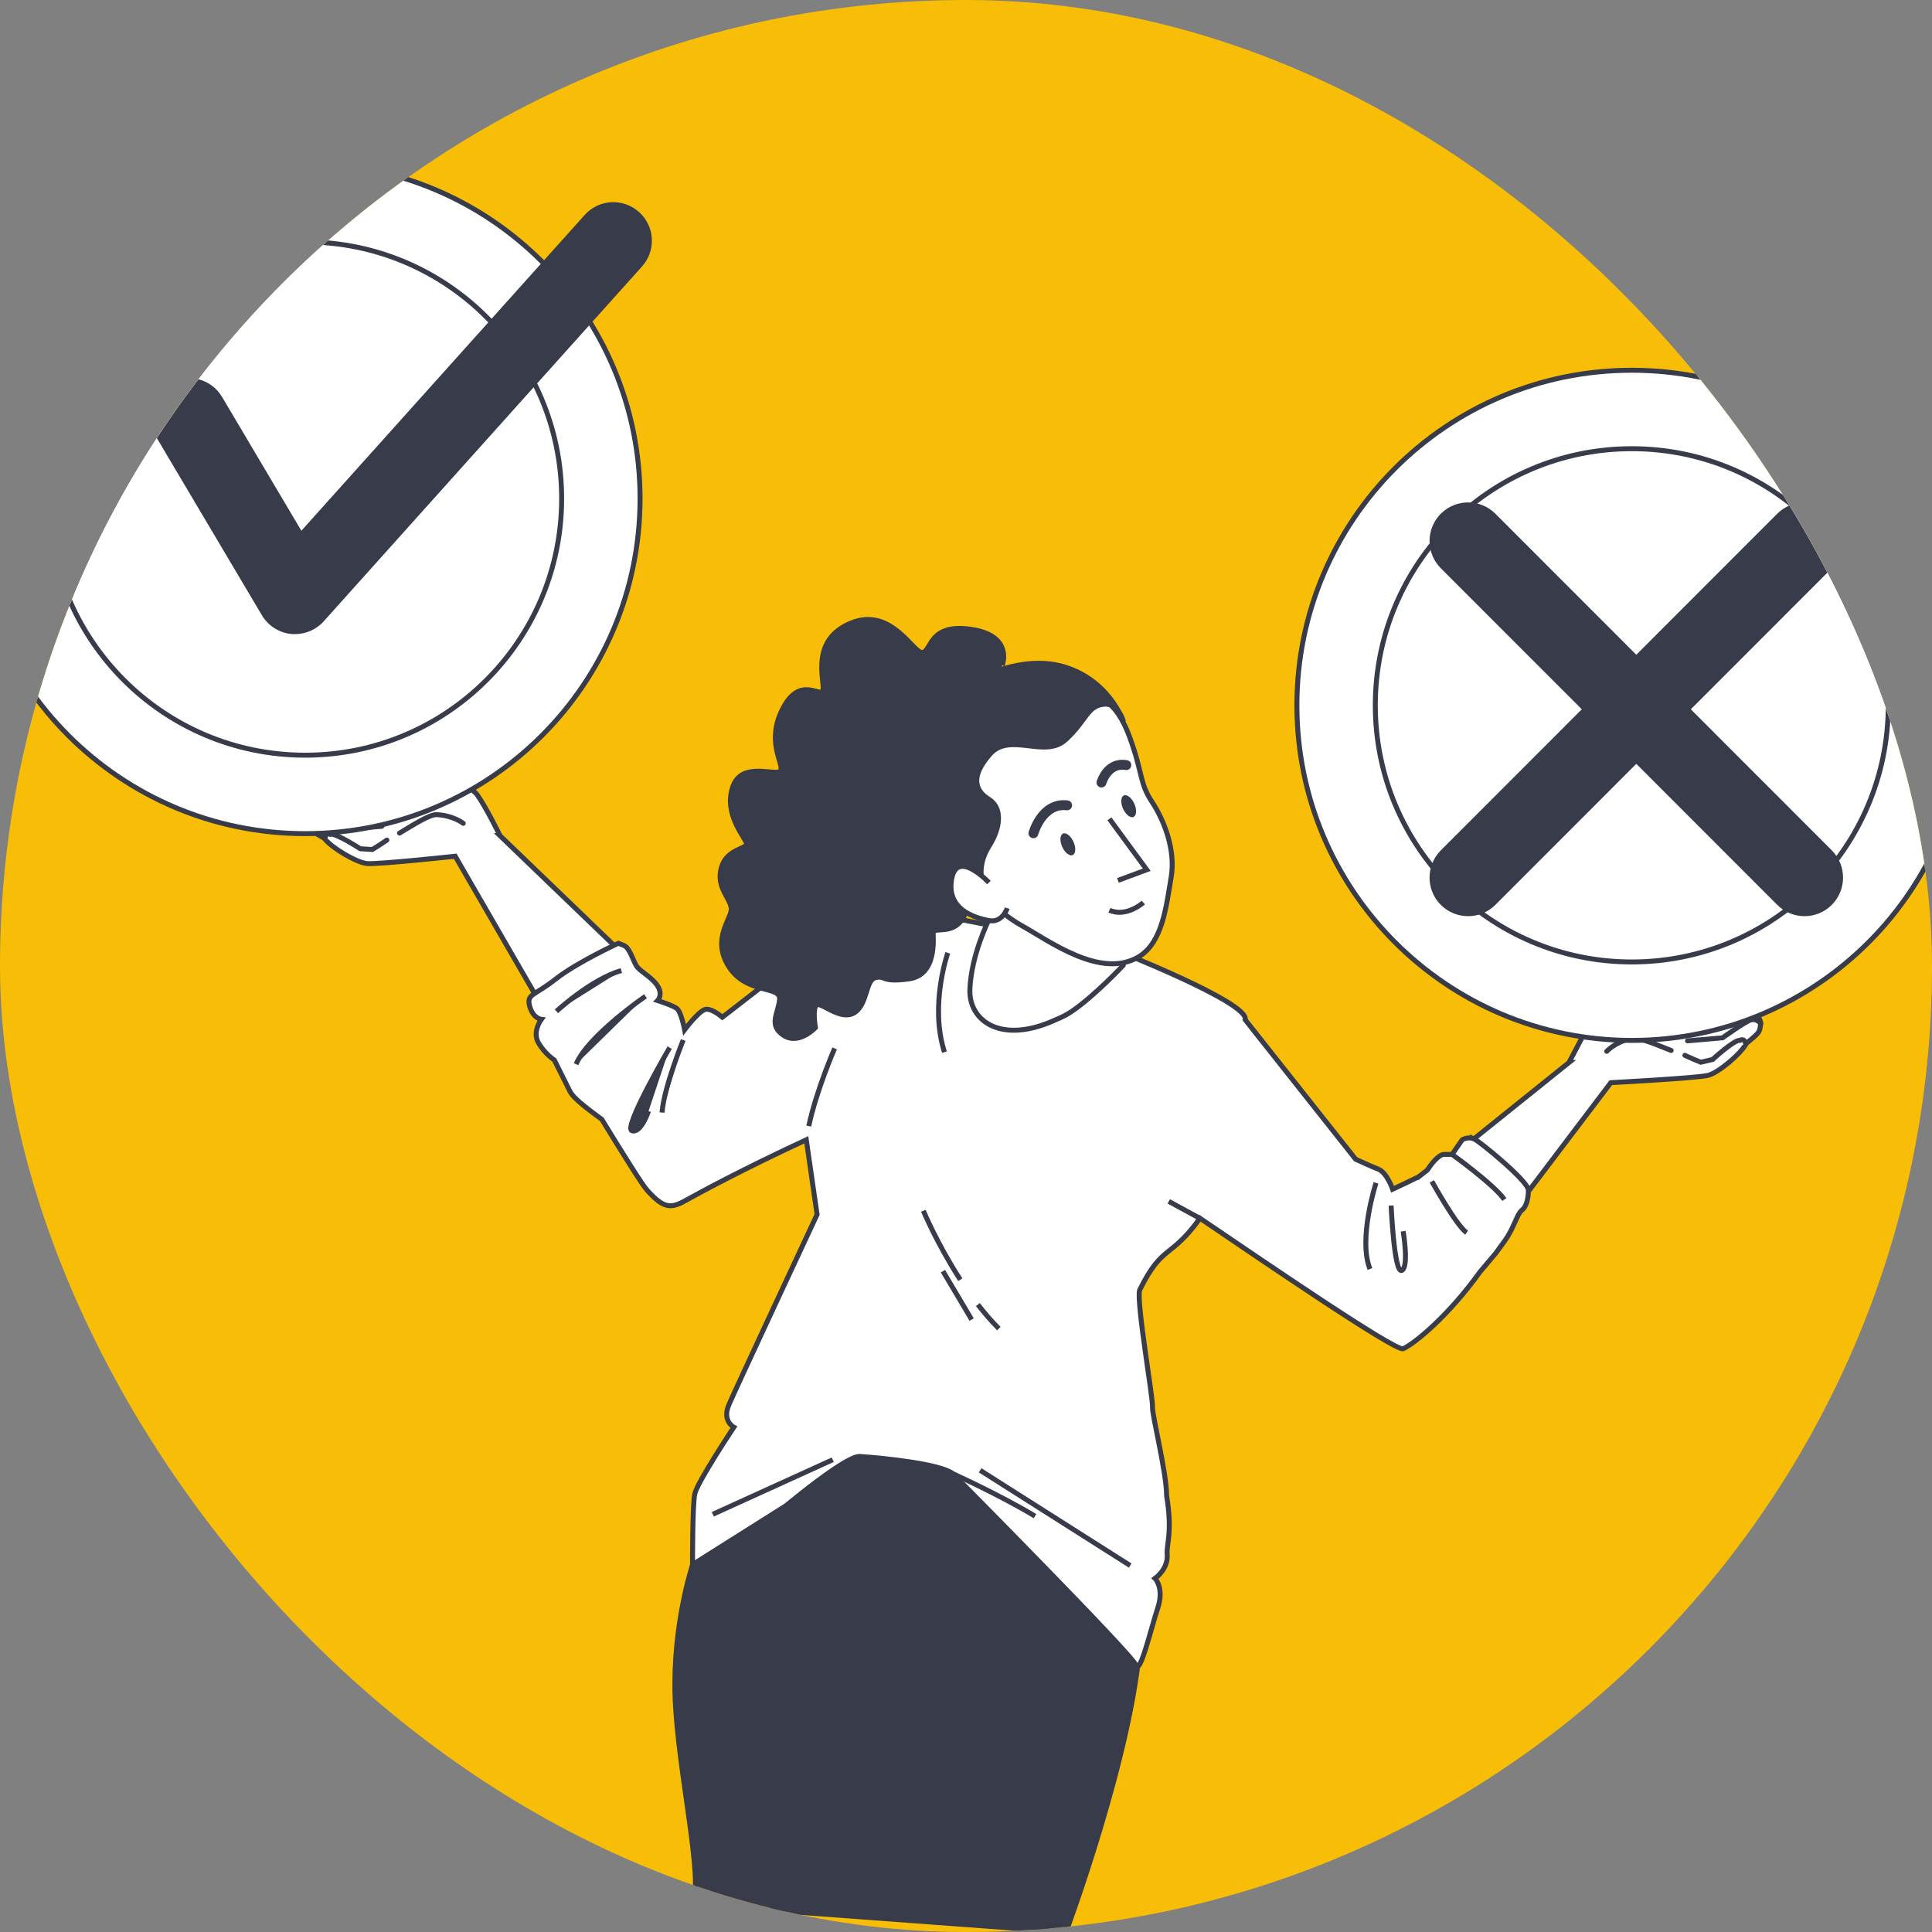
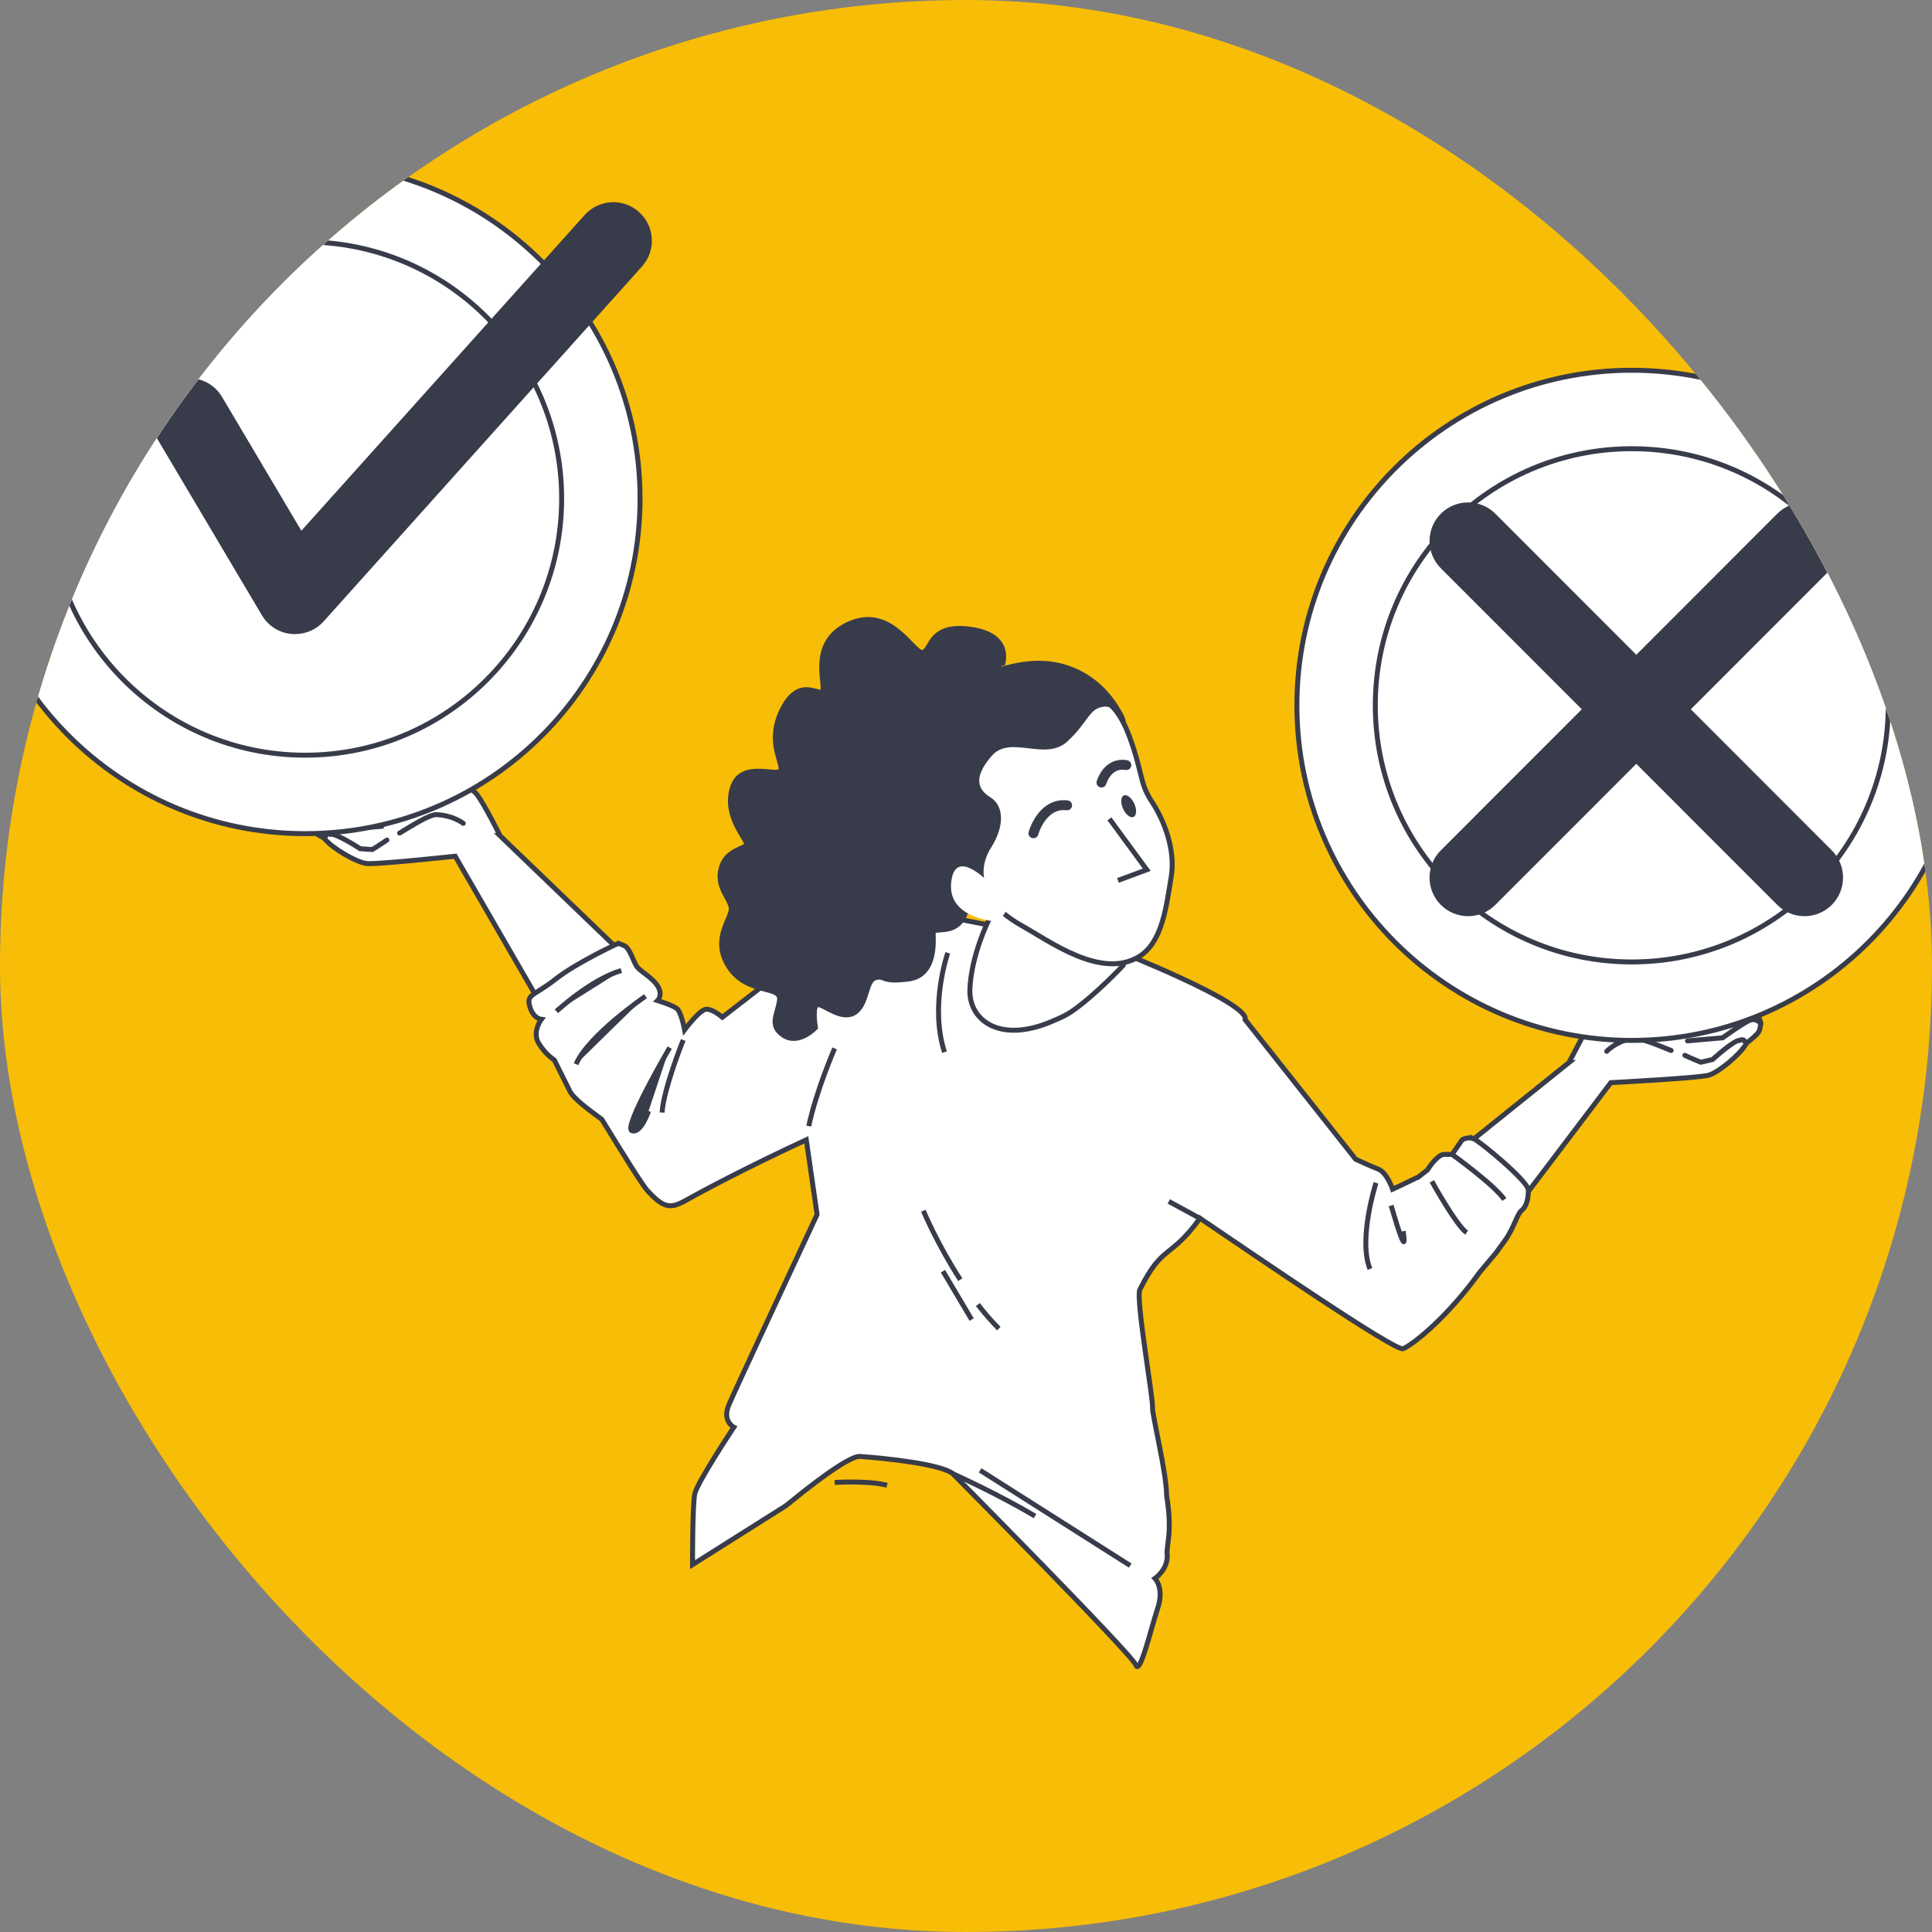
<svg xmlns="http://www.w3.org/2000/svg" width="390" height="390" viewBox="0 0 390 390" fill="none">
  <rect x="0" y="0" width="390" height="390" fill="#808080" stroke="none" />
  <g clip-path="url(#clip0_336_1266)">
    <rect width="390" height="390" rx="195" fill="#F8BD07" />
    <path d="M100.938 168.693C100.938 168.693 98.026 162.788 96.337 160.452C94.647 158.117 88.967 157.316 87.6 156.982C86.244 156.649 79.175 154.458 77.474 153.256C75.785 152.044 75.073 153.112 75.196 154.402C75.418 156.704 78.252 158.417 79.253 158.372C80.698 158.317 80.975 159.763 80.975 159.763C80.975 159.763 70.305 161.72 69.694 161.442C69.093 161.164 64.258 159.529 62.925 160.497C62.202 161.019 62.302 161.119 62.447 162.654C62.48 163.043 61.769 165.401 61.924 165.757C62.18 166.346 62.146 166.969 62.847 167.581C63.703 168.326 65.325 169.027 65.603 169.383C67.026 171.195 71.972 174.109 74.062 174.321C76.151 174.532 91.89 172.841 91.89 172.841L108.985 202.413L126.325 193.127L100.927 168.693H100.938Z" fill="white" stroke="#383C4A" stroke-miterlimit="10" stroke-linecap="round" />
    <path d="M78.097 169.583C76.885 170.428 75.162 171.485 75.162 171.485L72.717 171.329C72.717 171.329 67.704 168.059 66.648 168.415C66.648 168.415 65.592 167.959 65.637 169.394" fill="white" />
    <path d="M78.097 169.583C76.885 170.428 75.162 171.485 75.162 171.485L72.717 171.329C72.717 171.329 67.704 168.059 66.648 168.415C66.648 168.415 65.592 167.959 65.637 169.394" stroke="#383C4A" stroke-miterlimit="10" stroke-linecap="round" />
    <path d="M93.513 166.202C93.513 166.202 91.546 164.623 88.156 164.445C86.711 164.367 83.143 166.691 80.653 168.17" fill="white" />
    <path d="M93.513 166.202C93.513 166.202 91.546 164.623 88.156 164.445C86.711 164.367 83.143 166.691 80.653 168.17" stroke="#383C4A" stroke-miterlimit="10" stroke-linecap="round" />
    <path d="M80.987 159.762L87 160.074" stroke="#383C4A" stroke-miterlimit="10" stroke-linecap="round" />
    <path d="M62.458 162.654C62.458 162.654 62.802 161.464 64.347 161.764C65.892 162.065 69.605 164.244 69.605 164.244L76.741 163.433" fill="white" />
    <path d="M62.458 162.654C62.458 162.654 62.802 161.464 64.347 161.764C65.892 162.065 69.605 164.244 69.605 164.244L76.741 163.433" stroke="#383C4A" stroke-miterlimit="10" stroke-linecap="round" />
    <path d="M61.935 165.768C61.935 165.768 62.558 164.523 63.847 164.723C65.125 164.923 70.005 167.347 70.005 167.347L77.085 166.802" fill="white" />
    <path d="M61.935 165.768C61.935 165.768 62.558 164.523 63.847 164.723C65.125 164.923 70.005 167.347 70.005 167.347L77.085 166.802" stroke="#383C4A" stroke-miterlimit="10" stroke-linecap="round" />
    <path d="M316.716 214.48C316.716 214.48 319.328 209.576 320.617 207.007C321.906 204.427 327.375 202.714 328.664 202.158C329.954 201.602 336.567 198.299 338.045 196.819C339.513 195.351 340.391 196.286 340.48 197.576C340.635 199.878 338.112 202.035 337.123 202.158C335.689 202.336 335.656 203.815 335.656 203.815C335.656 203.815 346.504 204.004 347.06 203.626C347.616 203.259 352.106 200.857 353.584 201.591C354.385 201.991 354.307 202.102 354.407 203.648C354.429 204.037 355.529 206.239 355.429 206.629C355.274 207.251 355.407 207.863 354.818 208.575C354.096 209.453 352.617 210.41 352.395 210.81C351.295 212.834 346.882 216.516 344.859 217.061C342.836 217.617 325.163 218.551 325.163 218.551L307.768 241.506L295.552 231.485L316.727 214.48H316.716Z" fill="white" stroke="#383C4A" stroke-miterlimit="10" stroke-linecap="round" />
    <path d="M340.113 213.035C341.435 213.669 343.325 214.425 343.325 214.425L345.715 213.869C345.715 213.869 350.127 209.821 351.228 210.01C351.228 210.01 352.195 209.387 352.395 210.81" fill="white" />
    <path d="M340.113 213.035C341.435 213.669 343.325 214.425 343.325 214.425L345.715 213.869C345.715 213.869 350.127 209.821 351.228 210.01C351.228 210.01 352.195 209.387 352.395 210.81" stroke="#383C4A" stroke-miterlimit="10" stroke-linecap="round" />
    <path d="M324.34 212.223C324.34 212.223 326.03 210.343 329.342 209.609C330.754 209.298 334.655 210.999 337.345 212.056" stroke="#383C4A" stroke-miterlimit="10" stroke-linecap="round" />
    <path d="M335.656 203.815L329.776 205.105" stroke="#383C4A" stroke-miterlimit="10" stroke-linecap="round" />
    <path d="M354.396 203.648C354.396 203.648 353.851 202.525 352.384 203.081C350.917 203.637 347.604 206.395 347.604 206.395L340.435 206.762" fill="white" />
    <path d="M354.396 203.648C354.396 203.648 353.851 202.525 352.384 203.081C350.917 203.637 347.604 206.395 347.604 206.395L340.435 206.762" stroke="#383C4A" stroke-miterlimit="10" stroke-linecap="round" />
    <path d="M355.429 206.629C355.429 206.629 354.607 205.494 353.373 205.906C352.139 206.317 347.727 209.498 347.727 209.498L340.646 210.11" fill="white" />
    <path d="M355.429 206.629C355.429 206.629 354.607 205.494 353.373 205.906C352.139 206.317 347.727 209.498 347.727 209.498L340.646 210.11" stroke="#383C4A" stroke-miterlimit="10" stroke-linecap="round" />
-     <path d="M136.273 342.456C135.784 327.775 139.808 315.886 139.808 315.886V315.875C139.808 315.875 157.292 289.606 169.518 285.202C181.745 280.798 200.818 285.202 212.556 294.5C224.294 303.797 230.162 331.201 230.162 331.201C228.695 353.699 215.19 390 215.19 390L139.808 384.439C142.12 379.49 136.762 357.136 136.273 342.456Z" fill="#383C4A" stroke="#383C4A" stroke-miterlimit="10" />
    <path d="M168.496 299.26C168.496 299.26 175.343 298.826 179.055 299.827" stroke="#383C4A" stroke-miterlimit="10" />
    <path d="M297.431 229.861C296.297 229.405 295.163 230.084 295.163 230.084L293.118 233.031H291.529C290.362 233.031 288.828 235.111 288.105 236.212L286.194 237.691C286.094 237.691 285.982 237.735 285.871 237.791C284.059 238.703 281.114 240.06 281.114 240.06C281.114 240.06 279.98 236.657 278.168 235.978C277.068 235.567 275.056 234.655 273.645 233.999L251.348 205.839C252.326 202.425 224.894 191.659 224.894 191.659L187.403 184.352L167.462 188.59L145.821 205.339C145.11 204.76 143.353 203.437 142.275 203.793C140.919 204.249 138.196 207.874 138.196 207.874C138.196 207.874 137.518 204.249 136.607 203.57C135.695 202.892 132.75 201.98 132.75 201.98C132.75 201.98 133.883 200.845 132.75 199.033C131.616 197.22 129.126 196.085 128.448 194.951C127.77 193.817 127.092 191.325 125.958 190.869L124.825 190.414C124.825 190.414 116.444 194.273 112.131 197.665C107.83 201.068 106.24 200.612 106.918 203.103C107.596 205.594 109.263 205.772 109.263 205.772C109.263 205.772 107.363 208.308 108.73 210.577C110.086 212.846 111.898 213.98 111.898 213.98C111.898 213.98 113.943 218.062 115.066 220.33C115.821 221.843 119.178 224.245 121.479 225.958C126.081 233.476 129.715 239.259 130.627 240.26C134.217 244.23 135.528 243.975 138.941 242.039C140.83 240.972 150.056 235.967 162.76 230.084L164.939 245.165C164.939 245.165 148.511 280.342 147.121 283.601C145.732 286.859 148.133 288.105 148.133 288.105C148.133 288.105 140.708 299.271 140.241 301.595C139.774 303.919 139.797 315.842 139.797 315.842L158.637 303.953C168.507 295.879 172.364 293.91 173.564 293.999C178.9 294.377 189.592 295.512 192.26 297.413C192.26 297.413 228.484 333.925 229.295 336.116C230.118 338.296 232.33 328.743 233.697 324.639C235.064 320.535 233.152 318.633 233.152 318.633C233.152 318.633 235.887 316.72 235.609 313.718C235.431 311.794 236.731 309.302 235.498 301.962C235.509 297.324 232.53 285.525 232.652 284.079C232.797 282.388 229.34 262.692 230.051 260.412C234.697 251.026 236.187 254.306 242.233 245.921C253.537 253.584 281.759 272.924 283.248 272.257C285.593 271.211 292.485 265.506 298.698 256.82L301.955 252.95L303.767 250.458C305.578 247.967 306.256 245.02 307.168 244.331C308.079 243.652 308.524 242.062 308.524 240.249C308.524 238.436 298.554 230.273 297.42 229.817L297.431 229.861Z" fill="white" stroke="#383C4A" stroke-miterlimit="10" />
    <path d="M242.245 245.954L235.931 242.518" stroke="#383C4A" stroke-miterlimit="10" />
    <path d="M197.395 263.348C198.718 265.05 200.129 266.696 201.63 268.197" stroke="#383C4A" stroke-miterlimit="10" />
    <path d="M186.391 244.408C186.391 244.408 189.192 251.137 193.849 258.321" stroke="#383C4A" stroke-miterlimit="10" />
    <path d="M190.348 256.609L196.139 266.373" stroke="#383C4A" stroke-miterlimit="10" />
    <path d="M191.326 192.349C191.326 192.349 187.603 202.936 190.659 212.39" stroke="#383C4A" stroke-miterlimit="10" />
    <path d="M197.851 296.802C197.851 296.802 221.137 311.593 228.15 316.031Z" fill="white" />
    <path d="M197.851 296.802C197.851 296.802 221.137 311.593 228.15 316.031" stroke="#383C4A" stroke-miterlimit="10" />
-     <path d="M143.887 305.677L168.096 294.667" stroke="#383C4A" stroke-miterlimit="10" />
    <path d="M192.271 297.458C192.271 297.458 201.541 301.617 208.933 306.055Z" fill="white" />
    <path d="M192.271 297.458C192.271 297.458 201.541 301.617 208.933 306.055" stroke="#383C4A" stroke-miterlimit="10" />
    <path d="M168.485 211.633C168.485 211.633 164.817 220.03 163.26 227.315Z" fill="white" />
    <path d="M168.485 211.633C168.485 211.633 164.817 220.03 163.26 227.315" stroke="#383C4A" stroke-miterlimit="10" />
    <path d="M137.918 209.943C137.918 209.943 133.961 219.708 133.65 224.579Z" fill="#383C4A" />
    <path d="M137.918 209.943C137.918 209.943 133.961 219.708 133.65 224.579" stroke="#383C4A" stroke-miterlimit="10" />
    <path d="M130.304 201.101C130.304 201.101 118.722 209.031 116.288 214.825Z" fill="#383C4A" />
    <path d="M130.304 201.101C130.304 201.101 118.722 209.031 116.288 214.825" stroke="#383C4A" stroke-miterlimit="10" />
    <path d="M112.32 204.149C112.32 204.149 119.311 197.665 125.425 195.919Z" fill="#383C4A" />
    <path d="M112.32 204.149C112.32 204.149 119.311 197.665 125.425 195.919" stroke="#383C4A" stroke-miterlimit="10" />
    <path d="M135.184 211.478C135.184 211.478 125.736 227.637 127.559 228.249C129.393 228.861 130.916 224.29 130.916 224.29" fill="#383C4A" />
    <path d="M135.184 211.478C135.184 211.478 125.736 227.637 127.559 228.249C129.393 228.861 130.916 224.29 130.916 224.29" stroke="#383C4A" stroke-miterlimit="10" />
-     <path d="M280.814 243.352C280.814 243.352 281.425 257.076 282.948 256.464C284.471 255.852 283.248 248.534 283.248 248.534" stroke="#383C4A" stroke-miterlimit="10" />
+     <path d="M280.814 243.352C284.471 255.852 283.248 248.534 283.248 248.534" stroke="#383C4A" stroke-miterlimit="10" />
    <path d="M289.039 238.469C289.039 238.469 293.919 247.311 296.053 248.835" stroke="#383C4A" stroke-miterlimit="10" />
    <path d="M293.129 233.042C293.129 233.042 301.544 239.081 303.678 242.14" stroke="#383C4A" stroke-miterlimit="10" />
    <path d="M277.768 238.781C277.768 238.781 274.112 250.069 276.546 256.164" stroke="#383C4A" stroke-miterlimit="10" />
    <path d="M208.366 183.83L205.109 181.872C205.109 181.872 202.252 180.949 199.551 185.809C199.551 185.809 196.05 192.793 195.783 199.722C195.539 206.061 202.085 210.988 213.256 205.783C214.357 205.338 215.446 204.794 216.468 204.082C221.137 200.857 226.739 194.862 226.739 194.862L229.151 176.423C224.193 179.247 213.823 182.328 208.354 183.841L208.366 183.83Z" fill="white" stroke="#383C4A" stroke-miterlimit="10" />
    <path d="M221.737 140.856C221.737 140.856 225.249 141.245 227.984 148.652C230.718 156.07 229.995 158.028 232.496 161.798C234.997 165.568 237.365 171.607 236.409 177.123C235.453 182.64 234.742 190.18 229.907 193.116C222.248 197.765 211.789 189.924 206.209 186.832C200.629 183.741 195.817 177.702 194.071 175.055C192.326 172.408 188.581 165.935 188.847 158.973C189.114 152.011 197.106 143.992 201.441 141.935C205.776 139.877 213.534 138.687 221.737 140.845V140.856Z" fill="white" stroke="#383C4A" stroke-miterlimit="10" />
    <path d="M202.319 134.294C202.319 134.294 204.642 128.344 196.117 127.054C187.591 125.764 188.103 131.192 186.302 131.703C184.49 132.226 180.1 122.394 171.83 125.753C163.561 129.112 166.406 137.13 166.15 139.199C165.895 141.268 161.76 136.096 158.136 142.814C154.524 149.531 158.136 153.935 157.625 155.481C157.114 157.027 149.667 153.301 147.866 158.984C146.054 164.667 150.711 169.327 150.711 170.361C150.711 171.396 146.621 171.362 145.587 175.244C144.554 179.125 147.355 181.216 147.61 183.285C147.866 185.353 143.498 189.424 147.11 195.107C150.723 200.79 157.625 198.899 157.369 201.746C157.114 204.593 155.046 206.918 158.147 208.986C161.249 211.055 164.605 207.441 164.605 207.441C164.605 207.441 163.827 202.792 165.117 202.792C166.406 202.792 170.03 206.15 172.608 204.338C175.187 202.525 174.676 197.876 176.743 197.353C178.81 196.842 177.777 198.388 183.457 197.609C189.136 196.831 188.369 189.591 188.369 188.3C188.369 187.01 192.249 188.812 194.316 185.453C196.383 182.095 194.805 179.425 194.805 179.425C194.805 179.425 188.892 169.683 189.67 164" fill="#383C4A" />
    <path d="M202.319 134.294C202.319 134.294 204.642 128.344 196.117 127.054C187.591 125.764 188.103 131.192 186.302 131.703C184.49 132.226 180.1 122.394 171.83 125.753C163.561 129.112 166.406 137.13 166.15 139.199C165.895 141.268 161.76 136.096 158.136 142.814C154.524 149.531 158.136 153.935 157.625 155.481C157.114 157.027 149.667 153.301 147.866 158.984C146.054 164.667 150.711 169.327 150.711 170.361C150.711 171.396 146.621 171.362 145.587 175.244C144.554 179.125 147.355 181.216 147.61 183.285C147.866 185.353 143.498 189.424 147.11 195.107C150.723 200.79 157.625 198.899 157.369 201.746C157.114 204.593 155.046 206.918 158.147 208.986C161.249 211.055 164.605 207.441 164.605 207.441C164.605 207.441 163.827 202.792 165.117 202.792C166.406 202.792 170.03 206.15 172.608 204.338C175.187 202.525 174.676 197.876 176.743 197.353C178.81 196.842 177.777 198.388 183.457 197.609C189.136 196.831 188.369 189.591 188.369 188.3C188.369 187.01 192.249 188.812 194.316 185.453C196.383 182.095 194.805 179.425 194.805 179.425C194.805 179.425 188.892 169.683 189.67 164" stroke="#383C4A" stroke-miterlimit="10" />
    <path d="M198.251 177.713C198.251 177.713 197.261 174.577 199.651 170.817C202.041 167.058 202.374 163.044 199.618 161.342C196.861 159.64 195.805 156.815 199.829 152.245C203.853 147.674 210.9 153.201 215.112 149.32C219.325 145.438 219.403 142.68 222.593 142.18C225.794 141.69 226.783 145.65 226.783 145.65C226.783 145.65 223.704 136.674 213.734 134.328C203.764 131.981 188.125 139.088 183.068 152.756C178.01 166.424 194.783 179.47 194.783 179.47C194.783 179.47 195.85 179.848 198.24 177.724L198.251 177.713Z" fill="#383C4A" stroke="#383C4A" stroke-miterlimit="10" />
    <path d="M223.949 165.29L231.485 175.566L225.672 177.724" stroke="#383C4A" stroke-miterlimit="10" />
-     <path d="M230.796 182.195C230.796 182.195 227.395 185.264 223.949 183.741" stroke="#383C4A" stroke-miterlimit="10" />
-     <path d="M216.691 169.928C217.235 171.129 217.158 172.319 216.535 172.608C215.913 172.886 214.968 172.152 214.423 170.951C213.879 169.75 213.956 168.56 214.579 168.271C215.201 167.981 216.146 168.727 216.691 169.928Z" fill="#383C4A" />
    <path d="M228.973 162.232C229.518 163.433 229.44 164.623 228.817 164.912C228.195 165.19 227.25 164.456 226.705 163.255C226.161 162.054 226.239 160.864 226.861 160.575C227.483 160.297 228.428 161.031 228.973 162.232Z" fill="#383C4A" />
    <path d="M208.61 168.204C208.61 168.204 210.322 161.976 215.412 162.565" stroke="#383C4A" stroke-width="2" stroke-miterlimit="10" stroke-linecap="round" />
    <path d="M222.348 157.961C222.348 157.961 223.538 153.779 227.361 154.447" stroke="#383C4A" stroke-width="2" stroke-miterlimit="10" stroke-linecap="round" />
    <path d="M199.629 178.158C199.629 178.158 193.182 171.296 192.104 177.446C191.015 183.596 196.728 185.242 199.551 185.82C202.374 186.399 203.319 183.318 203.319 183.318" fill="white" />
-     <path d="M199.629 178.158C199.629 178.158 193.182 171.296 192.104 177.446C191.015 183.596 196.728 185.242 199.551 185.82C202.374 186.399 203.319 183.318 203.319 183.318" stroke="#383C4A" stroke-miterlimit="10" />
    <path d="M329.398 210.021C366.733 210.021 397 179.737 397 142.38C397 105.023 366.733 74.739 329.398 74.739C292.062 74.739 261.796 105.023 261.796 142.38C261.796 179.737 292.062 210.021 329.398 210.021Z" fill="white" stroke="#383C4A" stroke-miterlimit="10" />
    <path d="M329.398 194.184C357.992 194.184 381.172 170.99 381.172 142.38C381.172 113.769 357.992 90.576 329.398 90.576C300.804 90.576 277.624 113.769 277.624 142.38C277.624 170.99 300.804 194.184 329.398 194.184Z" fill="white" stroke="#383C4A" stroke-miterlimit="10" />
    <path d="M364.266 184.942C362.276 184.942 360.287 184.186 358.764 182.662L290.851 114.71C287.816 111.674 287.816 106.736 290.851 103.699C293.885 100.663 298.82 100.663 301.855 103.699L369.768 171.652C372.802 174.688 372.802 179.626 369.768 182.662C368.245 184.186 366.256 184.942 364.266 184.942Z" fill="#383C4A" />
    <path d="M296.353 184.942C294.363 184.942 292.374 184.186 290.851 182.662C287.816 179.626 287.816 174.688 290.851 171.652L358.764 103.699C361.798 100.663 366.734 100.663 369.768 103.699C372.802 106.736 372.802 111.674 369.768 114.71L301.855 182.662C300.332 184.186 298.342 184.942 296.353 184.942Z" fill="#383C4A" />
    <path d="M61.602 168.282C98.938 168.282 129.204 137.998 129.204 100.641C129.204 63.284 98.938 33 61.602 33C24.267 33 -6 63.284 -6 100.641C-6 137.998 24.267 168.282 61.602 168.282Z" fill="white" stroke="#383C4A" stroke-miterlimit="10" />
    <path d="M61.602 152.445C90.196 152.445 113.376 129.251 113.376 100.641C113.376 72.03 90.196 48.837 61.602 48.837C33.008 48.837 9.828 72.03 9.828 100.641C9.828 129.251 33.008 152.445 61.602 152.445Z" fill="white" stroke="#383C4A" stroke-miterlimit="10" />
    <path d="M59.568 128.011C59.312 128.011 59.057 128 58.801 127.978C56.334 127.733 54.133 126.332 52.865 124.196L31.447 88.074C29.257 84.381 30.469 79.599 34.17 77.408C37.871 75.217 42.64 76.429 44.829 80.133L60.835 107.136L118.022 43.399C120.89 40.196 125.814 39.929 129.004 42.809C132.205 45.678 132.472 50.605 129.593 53.797L65.348 125.42C63.87 127.077 61.758 128 59.557 128L59.568 128.011Z" fill="#383C4A" />
  </g>
  <defs>
    <clipPath id="clip0_336_1266">
      <rect width="390" height="390" rx="195" fill="white" />
    </clipPath>
  </defs>
</svg>